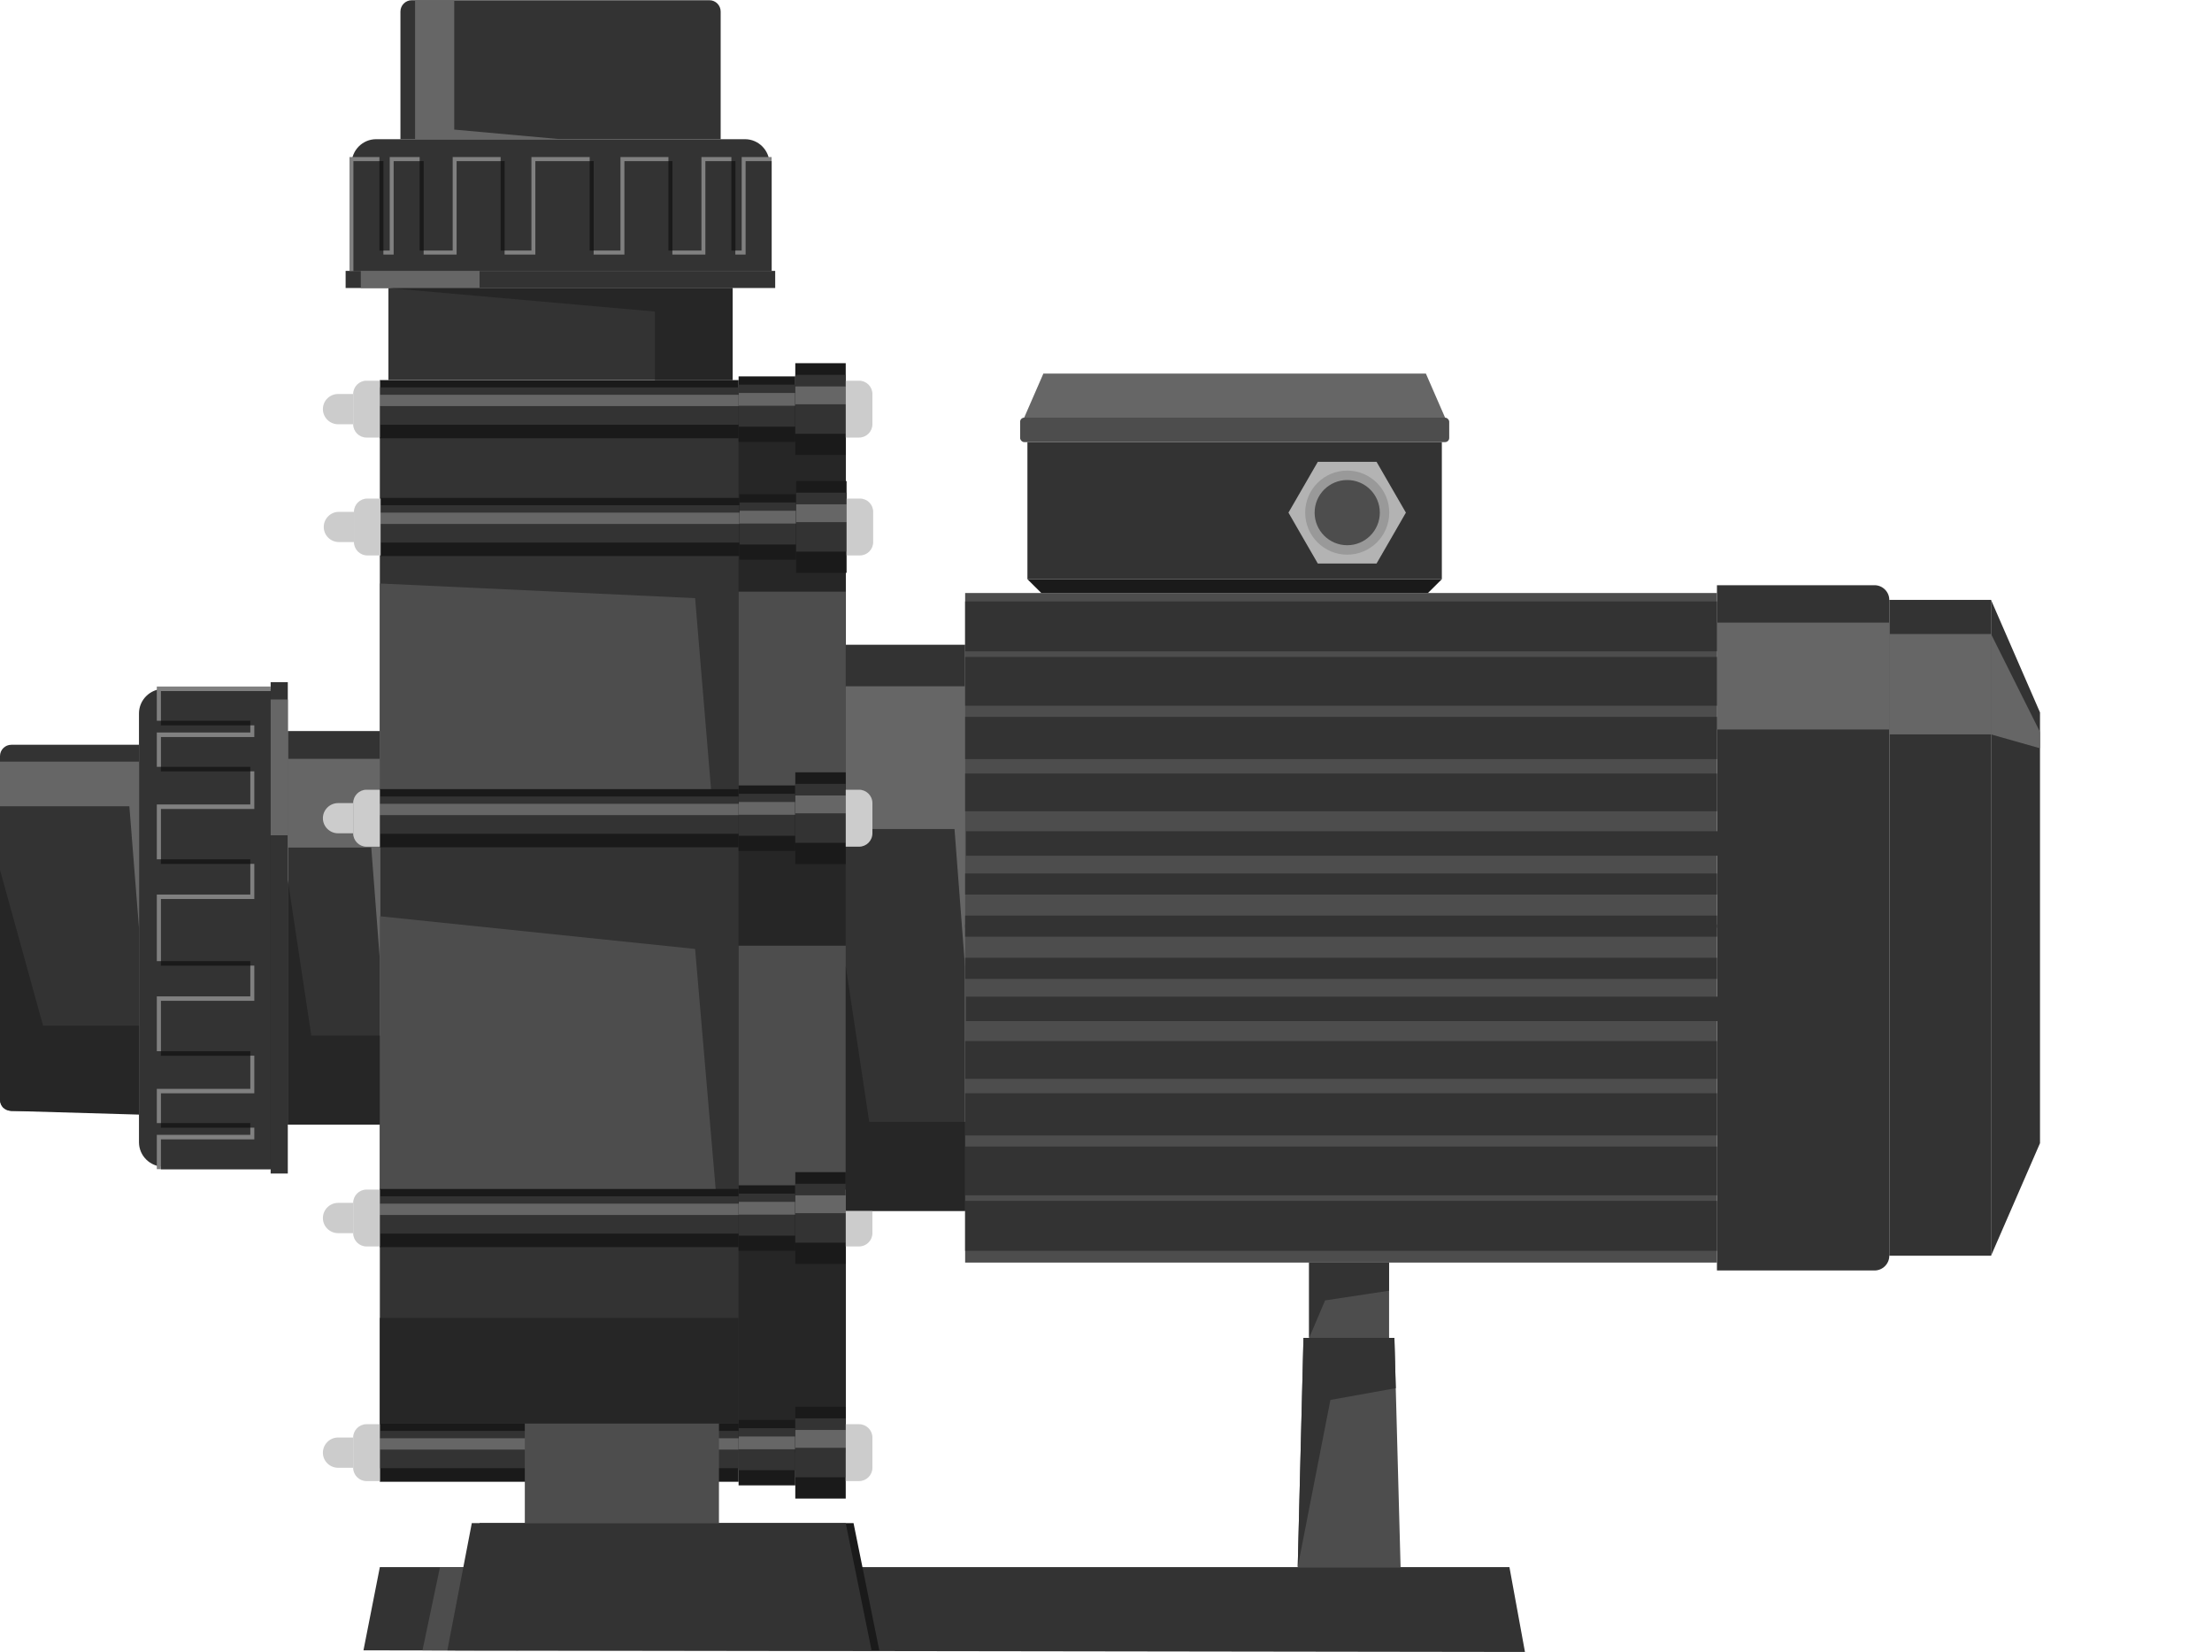
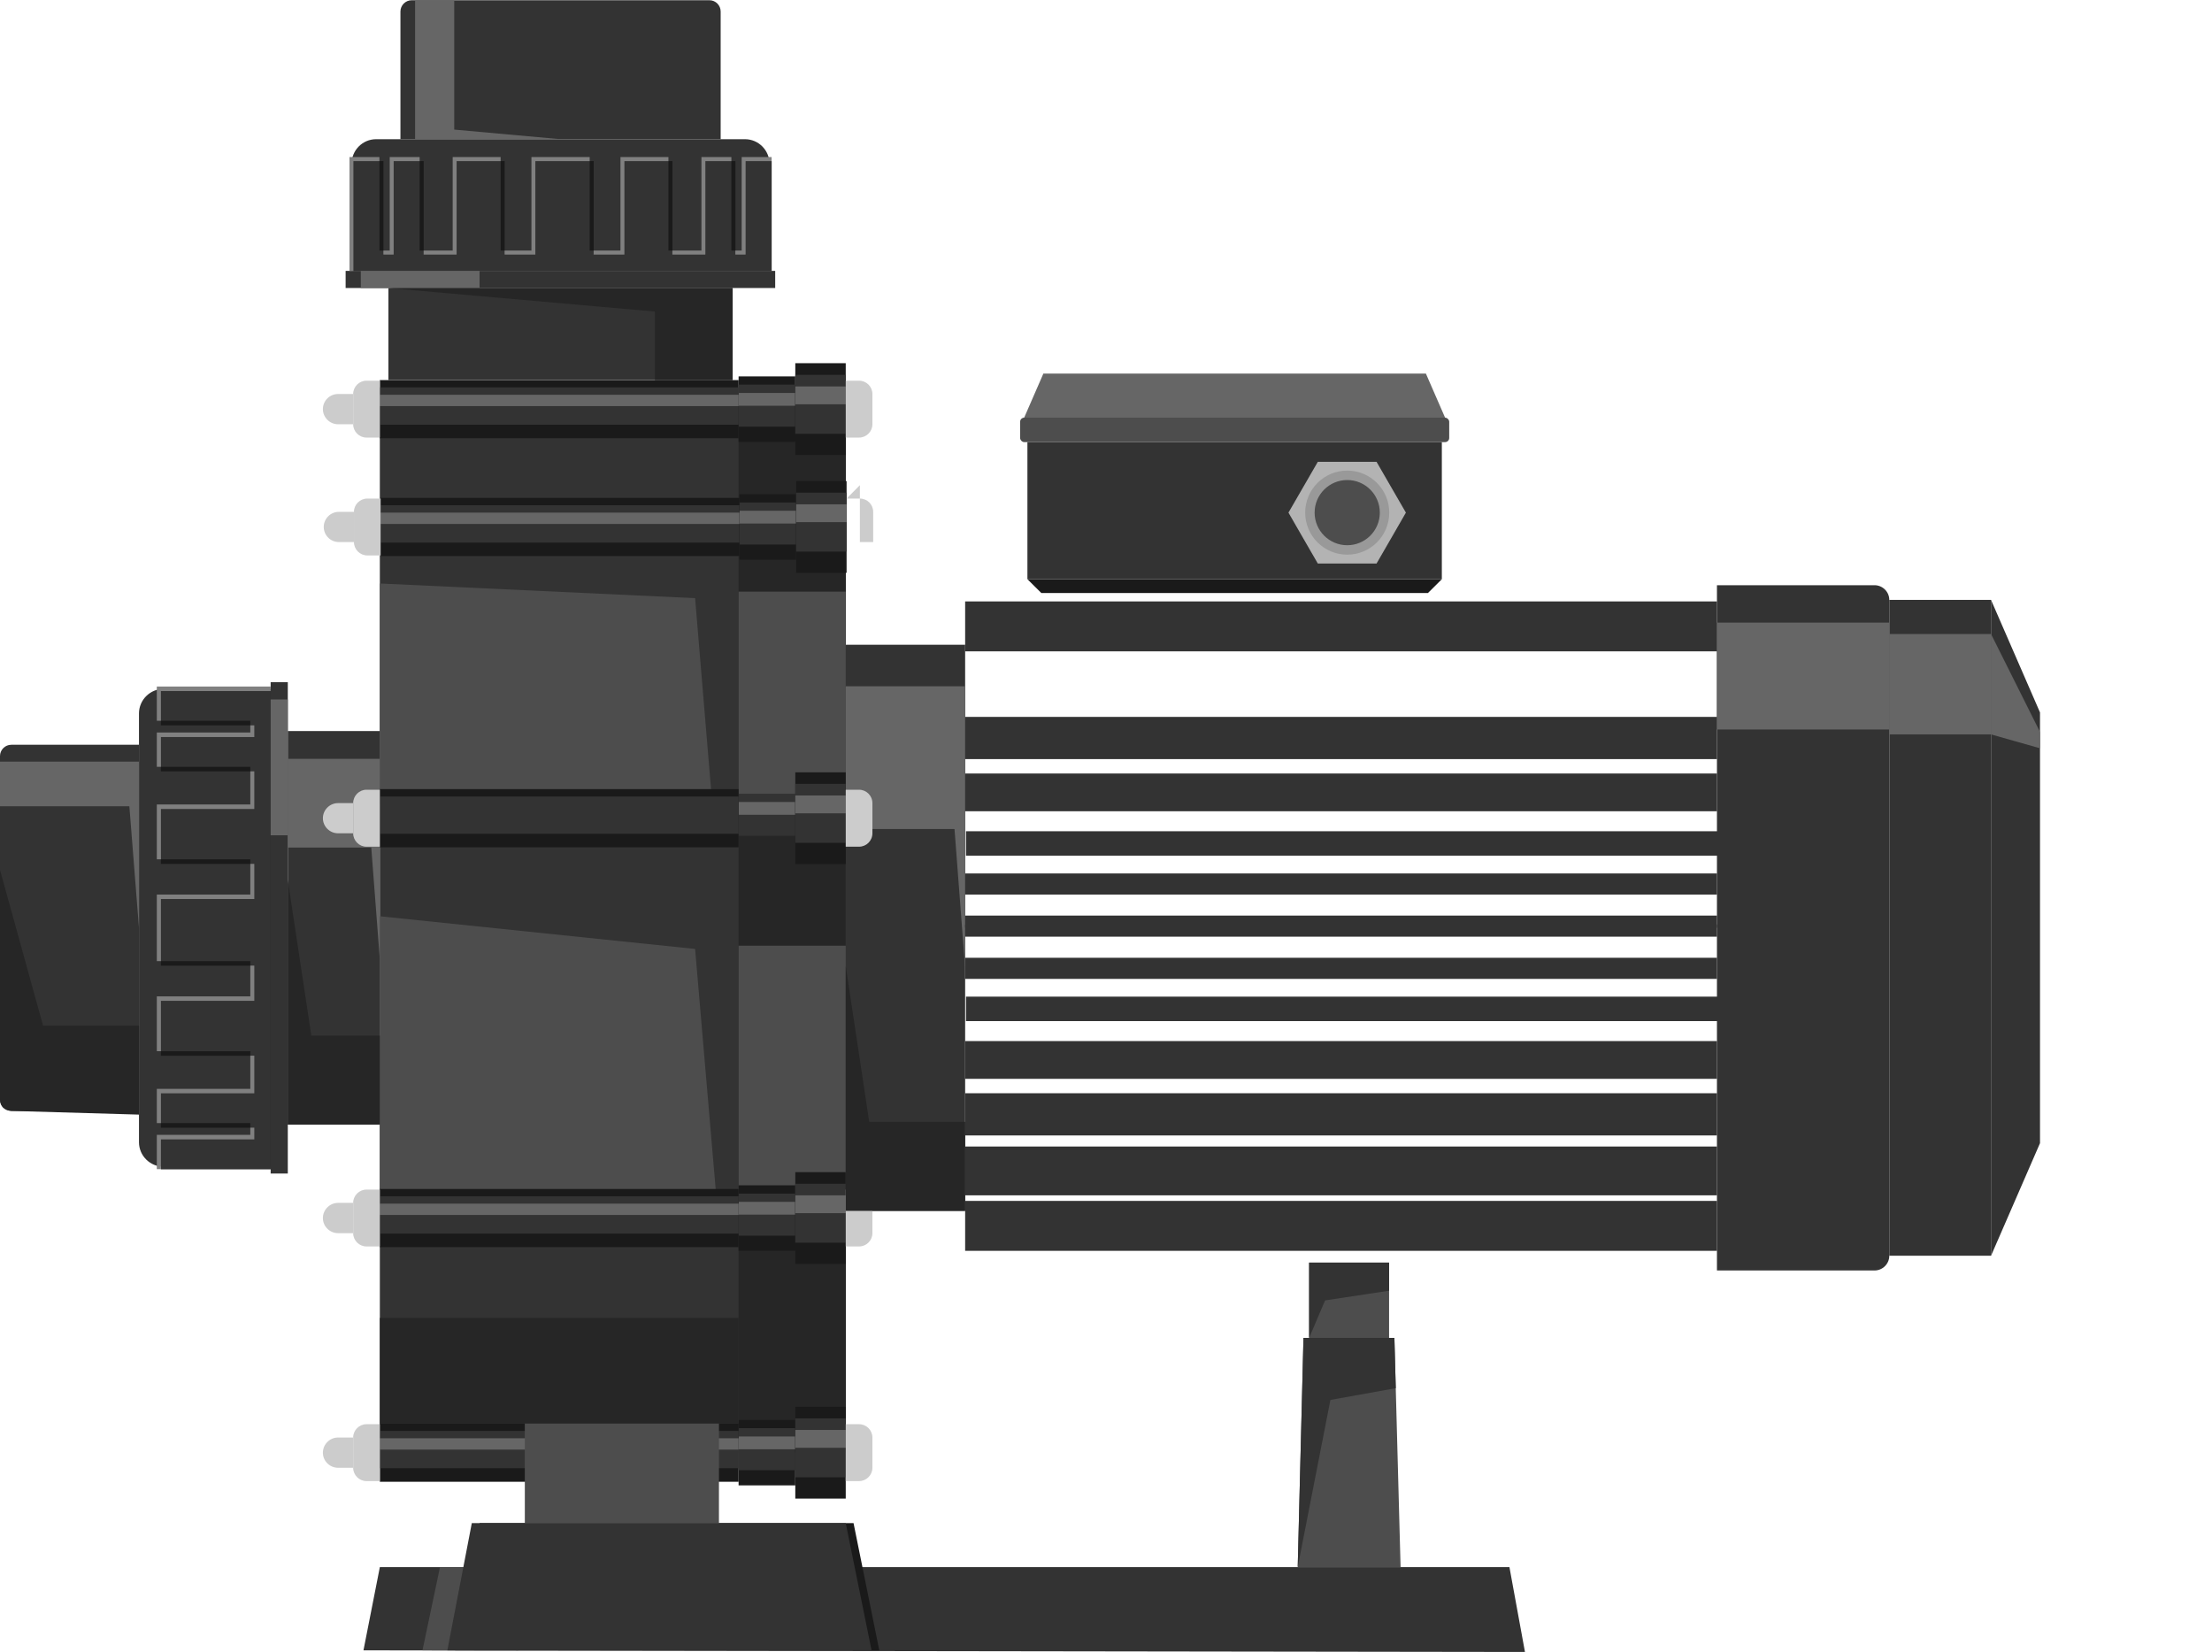
<svg xmlns="http://www.w3.org/2000/svg" xml:space="preserve" width="482px" height="360px" version="1.1" style="shape-rendering:geometricPrecision; text-rendering:geometricPrecision; image-rendering:optimizeQuality; fill-rule:evenodd; clip-rule:evenodd" viewBox="0 0 25.786 19.254">
  <defs>
    <style type="text/css">
   
    .fil2 {fill:#1A1A1A}
    .fil5 {fill:#262626}
    .fil7 {fill:#262626}
    .fil0 {fill:#333333}
    .fil1 {fill:#4D4D4D}
    .fil4 {fill:#666666}
    .fil3 {fill:gray}
    .fil9 {fill:#999999}
    .fil8 {fill:#B3B3B3}
    .fil6 {fill:#CCCCCC}
    .fil10 {fill:white}
   
  </style>
  </defs>
  <g id="Слой_x0020_1">
    <g id="_1133570576">
      <polygon class="fil0" points="23.21,6.99 23.781,8.302 23.781,13.323 23.21,14.636 " />
      <rect class="fil0" x="22.024" y="6.99" width="1.187" height="7.645" />
      <path class="fil0" d="M20.015 6.819l1.837 0c0.094,0 0.172,0.077 0.172,0.171l0 7.646c0,0.094 -0.078,0.171 -0.172,0.171l-1.837 0 0 -7.988z" />
-       <rect class="fil1" x="11.251" y="6.91" width="8.764" height="7.805" />
      <rect class="fil0" x="9.859" y="7.513" width="1.392" height="6.599" />
      <rect class="fil0" x="4.428" y="4.731" width="5.432" height="12.164" />
      <rect class="fil0" x="3.355" y="8.519" width="1.073" height="4.587" />
      <path class="fil0" d="M1.906 8.028l1.249 0 0 5.569 -1.249 0c-0.157,0 -0.286,-0.128 -0.286,-0.285l0 -4.998c0,-0.157 0.129,-0.286 0.286,-0.286z" />
      <rect class="fil0" x="3.155" y="7.949" width="0.2" height="5.728" />
      <path class="fil0" d="M0.132 8.679l1.488 0 0 4.268 -1.488 0c-0.073,0 -0.132,-0.06 -0.132,-0.132l0 -4.004c0,-0.073 0.059,-0.132 0.132,-0.132z" />
      <polygon class="fil2" points="1.875,8.053 2.965,8.053 3.155,8.053 3.155,13.626 1.875,13.626 1.875,13.28 2.965,13.28 2.965,13.143 1.875,13.143 1.875,12.743 2.965,12.743 2.965,12.304 1.875,12.304 1.875,11.665 2.965,11.665 2.965,11.254 1.875,11.254 1.875,10.478 2.965,10.478 2.965,10.068 1.875,10.068 1.875,9.429 2.965,9.429 2.965,8.989 1.875,8.989 1.875,8.59 2.965,8.59 2.965,8.453 1.875,8.453 " />
      <polygon class="fil0" points="3.155,8.053 3.155,13.626 2.918,13.626 1.876,13.626 1.876,13.279 2.965,13.279 2.965,13.142 2.918,13.142 2.918,13.089 1.876,13.089 1.876,12.742 2.965,12.742 2.965,12.303 2.918,12.303 2.918,12.251 1.876,12.251 1.876,11.664 2.965,11.664 2.965,11.253 2.918,11.253 2.918,11.201 1.876,11.201 1.876,10.477 2.965,10.477 2.965,10.067 2.918,10.067 2.918,10.014 1.876,10.014 1.876,9.428 2.965,9.428 2.965,8.988 2.918,8.988 2.918,8.936 1.876,8.936 1.876,8.589 2.965,8.589 2.965,8.452 2.918,8.452 2.918,8.399 1.876,8.399 1.876,8.053 2.965,8.053 " />
      <path class="fil3" d="M1.828 8l1.09 0 0.237 0 0 0.053 -0.19 0 -1.089 0 0 0.346 -0.048 0 0 -0.399zm0.048 5.626l-0.048 0 0 -0.4 1.09 0 0 -0.084 0.047 0 0 0.137 -1.089 0 0 0.347zm0 -0.537l-0.048 0 0 -0.399 1.09 0 0 -0.387 0.047 0 0 0.439 -1.089 0 0 0.347zm0 -0.838l-0.048 0 0 -0.639 1.09 0 0 -0.359 0.047 0 0 0.411 -1.089 0 0 0.587zm0 -1.05l-0.048 0 0 -0.776 1.09 0 0 -0.358 0.047 0 0 0.41 -1.089 0 0 0.724zm0 -1.187l-0.048 0 0 -0.639 1.09 0 0 -0.387 0.047 0 0 0.44 -1.089 0 0 0.586zm0 -1.078l-0.048 0 0 -0.4 1.09 0 0 -0.084 0.047 0 0 0.137 -1.089 0 0 0.347z" />
      <polygon class="fil4" points="0,8.875 1.62,8.875 1.62,10.813 1.508,9.396 0,9.396 " />
      <rect class="fil4" x="3.155" y="8.151" width="0.2" height="1.583" />
      <rect class="fil5" x="8.61" y="4.71" width="1.249" height="12.221" />
      <polygon class="fil4" points="3.355,8.843 4.428,8.843 4.428,11.184 4.328,9.877 3.355,9.877 " />
      <polygon class="fil1" points="8.103,11.059 4.428,10.678 4.428,13.969 8.35,13.942 " />
      <rect class="fil1" x="8.61" y="11.021" width="1.249" height="3.014" />
      <rect class="fil1" x="8.61" y="6.894" width="1.249" height="2.481" />
      <g>
        <rect class="fil2" x="8.61" y="13.814" width="0.661" height="0.763" />
        <rect class="fil0" x="8.61" y="13.911" width="0.661" height="0.49" />
        <rect class="fil4" x="8.61" y="14.007" width="0.661" height="0.149" />
        <rect class="fil2" x="9.271" y="13.661" width="0.588" height="1.07" />
        <rect class="fil0" x="9.271" y="13.796" width="0.588" height="0.687" />
        <rect class="fil4" x="9.271" y="13.931" width="0.588" height="0.208" />
        <path class="fil6" d="M9.859 13.864l0.156 0c0.085,0 0.155,0.07 0.155,0.155l0 0.353c0,0.085 -0.07,0.155 -0.155,0.155l-0.156 0 0 -0.663z" />
        <g>
          <rect class="fil2" x="4.428" y="13.857" width="4.182" height="0.678" />
          <rect class="fil0" x="4.428" y="13.942" width="4.182" height="0.435" />
          <rect class="fil4" x="4.428" y="14.028" width="4.182" height="0.132" />
          <path class="fil6" d="M4.428 13.864l-0.156 0c-0.085,0 -0.155,0.07 -0.155,0.155l0 0.353c0,0.085 0.07,0.155 0.155,0.155l0.156 0 0 -0.663z" />
          <path class="fil6" d="M4.117 14.019l-0.176 0c-0.097,0 -0.177,0.08 -0.177,0.177l0 0c0,0.097 0.08,0.176 0.177,0.176l0.176 0 0 -0.353z" />
        </g>
      </g>
      <polygon class="fil4" points="9.859,7.997 11.251,7.997 11.251,11.285 11.127,9.661 9.859,9.661 " />
      <polygon class="fil1" points="8.103,6.97 4.428,6.799 4.428,9.367 8.303,9.367 " />
      <g>
-         <rect class="fil2" x="8.61" y="9.153" width="0.661" height="0.763" />
        <rect class="fil0" x="8.61" y="9.25" width="0.661" height="0.49" />
        <rect class="fil4" x="8.61" y="9.346" width="0.661" height="0.149" />
        <rect class="fil2" x="9.271" y="9" width="0.588" height="1.07" />
        <rect class="fil0" x="9.271" y="9.135" width="0.588" height="0.687" />
        <rect class="fil4" x="9.271" y="9.27" width="0.588" height="0.208" />
        <path class="fil6" d="M9.859 9.203l0.156 0c0.085,0 0.155,0.07 0.155,0.156l0 0.352c0,0.086 -0.07,0.156 -0.155,0.156l-0.156 0 0 -0.664z" />
        <g>
          <rect class="fil2" x="4.428" y="9.196" width="4.182" height="0.678" />
          <rect class="fil0" x="4.428" y="9.282" width="4.182" height="0.435" />
-           <rect class="fil4" x="4.428" y="9.367" width="4.182" height="0.132" />
          <path class="fil6" d="M4.428 9.203l-0.156 0c-0.085,0 -0.155,0.07 -0.155,0.156l0 0.352c0,0.086 0.07,0.156 0.155,0.156l0.156 0 0 -0.664z" />
          <path class="fil6" d="M4.117 9.359l-0.176 0c-0.097,0 -0.177,0.079 -0.177,0.176l0 0c0,0.097 0.08,0.176 0.177,0.176l0.176 0 0 -0.352z" />
        </g>
      </g>
      <g>
        <rect class="fil2" x="8.619" y="5.759" width="0.661" height="0.763" />
        <rect class="fil0" x="8.619" y="5.855" width="0.661" height="0.49" />
        <rect class="fil4" x="8.619" y="5.951" width="0.661" height="0.149" />
        <rect class="fil2" x="9.281" y="5.605" width="0.588" height="1.07" />
        <rect class="fil0" x="9.281" y="5.74" width="0.588" height="0.687" />
        <rect class="fil4" x="9.281" y="5.876" width="0.588" height="0.208" />
-         <path class="fil6" d="M9.869 5.809l0.155 0c0.086,0 0.155,0.069 0.155,0.155l0 0.352c0,0.086 -0.069,0.156 -0.155,0.156l-0.155 0 0 -0.663z" />
+         <path class="fil6" d="M9.869 5.809l0.155 0c0.086,0 0.155,0.069 0.155,0.155l0 0.352l-0.155 0 0 -0.663z" />
        <g>
          <rect class="fil2" x="4.437" y="5.801" width="4.182" height="0.678" />
          <rect class="fil0" x="4.437" y="5.887" width="4.182" height="0.435" />
          <rect class="fil4" x="4.437" y="5.973" width="4.182" height="0.132" />
          <path class="fil6" d="M4.437 5.809l-0.155 0c-0.086,0 -0.156,0.069 -0.156,0.155l0 0.352c0,0.086 0.07,0.156 0.156,0.156l0.155 0 0 -0.663z" />
          <path class="fil6" d="M4.126 5.964l-0.176 0c-0.097,0 -0.176,0.079 -0.176,0.176l0 0c0,0.097 0.079,0.176 0.176,0.176l0.176 0 0 -0.352z" />
        </g>
      </g>
      <g>
        <rect class="fil2" x="8.61" y="4.385" width="0.661" height="0.763" />
        <rect class="fil0" x="8.61" y="4.481" width="0.661" height="0.49" />
        <rect class="fil4" x="8.61" y="4.578" width="0.661" height="0.149" />
        <rect class="fil2" x="9.271" y="4.231" width="0.588" height="1.07" />
        <rect class="fil0" x="9.271" y="4.367" width="0.588" height="0.687" />
        <rect class="fil4" x="9.271" y="4.502" width="0.588" height="0.208" />
        <path class="fil6" d="M9.859 4.435l0.156 0c0.085,0 0.155,0.07 0.155,0.155l0 0.353c0,0.085 -0.07,0.155 -0.155,0.155l-0.156 0 0 -0.663z" />
        <g>
          <rect class="fil2" x="4.428" y="4.428" width="4.182" height="0.678" />
          <rect class="fil0" x="4.428" y="4.513" width="4.182" height="0.435" />
          <rect class="fil4" x="4.428" y="4.599" width="4.182" height="0.132" />
          <path class="fil6" d="M4.428 4.435l-0.156 0c-0.085,0 -0.155,0.07 -0.155,0.155l0 0.353c0,0.085 0.07,0.155 0.155,0.155l0.156 0 0 -0.663z" />
          <path class="fil6" d="M4.117 4.59l-0.176 0c-0.097,0 -0.177,0.079 -0.177,0.176l0 0c0,0.097 0.08,0.177 0.177,0.177l0.176 0 0 -0.353z" />
        </g>
      </g>
      <g>
        <rect class="fil2" x="8.61" y="16.549" width="0.661" height="0.763" />
        <rect class="fil0" x="8.61" y="16.645" width="0.661" height="0.49" />
        <rect class="fil4" x="8.61" y="16.742" width="0.661" height="0.149" />
        <rect class="fil2" x="9.271" y="16.396" width="0.588" height="1.07" />
        <rect class="fil0" x="9.271" y="16.531" width="0.588" height="0.687" />
        <rect class="fil4" x="9.271" y="16.666" width="0.588" height="0.208" />
        <path class="fil6" d="M9.859 16.599l0.156 0c0.085,0 0.155,0.07 0.155,0.155l0 0.353c0,0.085 -0.07,0.155 -0.155,0.155l-0.156 0 0 -0.663z" />
        <g>
          <rect class="fil2" x="4.428" y="16.592" width="4.182" height="0.678" />
          <rect class="fil0" x="4.428" y="16.677" width="4.182" height="0.435" />
          <rect class="fil4" x="4.428" y="16.763" width="4.182" height="0.132" />
          <path class="fil6" d="M4.428 16.599l-0.156 0c-0.085,0 -0.155,0.07 -0.155,0.155l0 0.353c0,0.085 0.07,0.155 0.155,0.155l0.156 0 0 -0.663z" />
          <path class="fil6" d="M4.117 16.754l-0.176 0c-0.097,0 -0.177,0.08 -0.177,0.177l0 0c0,0.097 0.08,0.176 0.177,0.176l0.176 0 0 -0.353z" />
        </g>
      </g>
      <rect class="fil4" x="20.015" y="7.255" width="2.008" height="1.246" />
      <rect class="fil4" x="22.024" y="7.388" width="1.187" height="1.17" />
      <polygon class="fil4" points="23.781,8.72 23.781,8.53 23.21,7.388 23.21,8.558 " />
      <rect class="fil0" x="11.251" y="10.67" width="8.764" height="0.142" />
      <rect class="fil0" x="11.251" y="10.179" width="8.764" height="0.246" />
      <rect class="fil0" x="11.261" y="9.687" width="8.764" height="0.285" />
      <rect class="fil0" x="11.251" y="9.014" width="8.764" height="0.44" />
      <rect class="fil0" x="11.251" y="8.354" width="8.764" height="0.492" />
-       <rect class="fil0" x="11.251" y="7.655" width="8.764" height="0.569" />
      <rect class="fil0" x="11.251" y="7.008" width="8.764" height="0.582" />
      <rect class="fil0" x="11.251" y="10.774" width="8.764" height="0.142" />
      <rect class="fil0" x="11.251" y="11.162" width="8.764" height="0.246" />
      <rect class="fil0" x="11.261" y="11.615" width="8.764" height="0.285" />
      <rect class="fil0" x="11.251" y="12.133" width="8.764" height="0.44" />
      <rect class="fil0" x="11.251" y="12.741" width="8.764" height="0.492" />
      <rect class="fil0" x="11.251" y="13.362" width="8.764" height="0.569" />
      <rect class="fil0" x="11.251" y="13.996" width="8.764" height="0.582" />
      <polygon class="fil7" points="11.251,14.112 9.859,14.112 9.859,11.259 10.133,13.075 11.251,13.075 " />
      <path class="fil7" d="M1.62 12.99l-1.488 -0.043c-0.083,-0.009 -0.129,-0.051 -0.132,-0.132l0 -2.678 0.502 1.816 1.118 0 0 1.037z" />
      <polygon class="fil7" points="4.428,13.106 3.355,13.106 3.355,10.253 3.629,12.069 4.428,12.069 " />
      <rect class="fil7" x="4.428" y="15.36" width="4.182" height="1.232" />
      <rect class="fil0" transform="matrix(1.64592E-14 0.71 0.621 -1.88141E-14 4.528 3.355)" width="1.51" height="6.457" />
      <path class="fil0" d="M4.099 1.906l0 1.249 4.871 0 0 -1.249c0,-0.157 -0.128,-0.286 -0.285,-0.286l-4.301 0c-0.157,0 -0.285,0.129 -0.285,0.286z" />
      <rect class="fil0" transform="matrix(1.01076E-14 0.436 0.621 -1.88141E-14 4.029 3.155)" width="0.458" height="8.064" />
      <path class="fil0" d="M4.668 0.132l0 1.488 3.733 0 0 -1.488c0,-0.073 -0.059,-0.132 -0.131,-0.132l-3.47 0c-0.073,0 -0.132,0.059 -0.132,0.132z" />
      <polygon class="fil2" points="4.121,1.875 4.121,2.965 4.121,3.155 8.995,3.155 8.995,1.875 8.693,1.875 8.693,2.965 8.573,2.965 8.573,1.875 8.224,1.875 8.224,2.965 7.839,2.965 7.839,1.875 7.28,1.875 7.28,2.965 6.921,2.965 6.921,1.875 6.242,1.875 6.242,2.965 5.883,2.965 5.883,1.875 5.324,1.875 5.324,2.965 4.939,2.965 4.939,1.875 4.59,1.875 4.59,2.965 4.47,2.965 4.47,1.875 " />
      <polygon class="fil0" points="4.12,3.155 8.995,3.155 8.995,2.918 8.995,1.876 8.692,1.876 8.692,2.965 8.572,2.965 8.572,2.918 8.526,2.918 8.526,1.876 8.223,1.876 8.223,2.965 7.838,2.965 7.838,2.918 7.792,2.918 7.792,1.876 7.279,1.876 7.279,2.965 6.92,2.965 6.92,2.918 6.874,2.918 6.874,1.876 6.241,1.876 6.241,2.965 5.882,2.965 5.882,2.918 5.836,2.918 5.836,1.876 5.323,1.876 5.323,2.965 4.938,2.965 4.938,2.918 4.892,2.918 4.892,1.876 4.589,1.876 4.589,2.965 4.469,2.965 4.469,2.918 4.423,2.918 4.423,1.876 4.12,1.876 4.12,2.965 " />
      <path class="fil3" d="M4.074 1.828l0 1.09 0 0.237 0.046 0 0 -0.19 0 -1.089 0.303 0 0 -0.048 -0.349 0zm4.921 0.048l0 -0.048 -0.349 0 0 1.09 -0.074 0 0 0.047 0.12 0 0 -1.089 0.303 0zm-0.469 0l0 -0.048 -0.349 0 0 1.09 -0.339 0 0 0.047 0.385 0 0 -1.089 0.303 0zm-0.734 0l0 -0.048 -0.559 0 0 1.09 -0.313 0 0 0.047 0.359 0 0 -1.089 0.513 0zm-0.918 0l0 -0.048 -0.679 0 0 1.09 -0.313 0 0 0.047 0.359 0 0 -1.089 0.633 0zm-1.038 0l0 -0.048 -0.559 0 0 1.09 -0.339 0 0 0.047 0.385 0 0 -1.089 0.513 0zm-0.944 0l0 -0.048 -0.349 0 0 1.09 -0.074 0 0 0.047 0.12 0 0 -1.089 0.303 0z" />
      <polygon class="fil4" points="4.839,0 4.839,1.62 6.535,1.62 5.295,1.508 5.295,0 " />
      <rect class="fil4" transform="matrix(1.64592E-14 0.71 0.621 -1.88141E-14 4.206 3.155)" width="0.281" height="2.229" />
      <polygon class="fil7" points="8.541,4.428 8.541,3.355 4.528,3.355 7.634,3.629 7.634,4.428 " />
      <polygon class="fil0" points="4.237,19.235 17.777,19.254 17.596,18.265 4.428,18.265 " />
      <polygon class="fil2" points="5.305,19.235 10.25,19.235 9.95,17.752 5.591,17.752 " />
      <rect class="fil1" x="6.118" y="16.592" width="2.263" height="1.16" />
      <polygon class="fil1" points="5.129,18.265 6.042,18.265 6.042,19.235 4.925,19.235 " />
      <polygon class="fil0" points="5.215,19.235 10.16,19.235 9.859,17.752 5.5,17.752 " />
      <polygon class="fil1" points="16.327,18.265 15.128,18.265 15.195,15.593 16.255,15.593 " />
      <rect class="fil1" x="15.261" y="14.715" width="0.932" height="0.878" />
      <polygon class="fil0" points="15.261,15.593 15.447,15.156 16.193,15.043 16.193,14.715 15.261,14.715 " />
      <polygon class="fil0" points="15.509,16.316 15.128,18.265 15.195,15.593 16.255,15.593 16.271,16.179 " />
      <rect class="fil0" x="11.977" y="5.151" width="4.831" height="1.598" />
      <polygon class="fil2" points="16.808,6.749 11.977,6.749 12.139,6.91 16.646,6.91 " />
      <rect class="fil1" x="11.892" y="4.866" width="5.002" height="0.285" rx="0.048" ry="0.048" />
      <polygon class="fil4" points="11.939,4.866 16.846,4.866 16.622,4.352 12.163,4.352 " />
      <polygon class="fil8" points="15.02,5.973 15.191,5.677 15.362,5.381 15.705,5.381 16.047,5.381 16.218,5.677 16.389,5.973 16.218,6.27 16.047,6.566 15.705,6.566 15.362,6.566 15.191,6.27 " />
      <circle class="fil9" cx="15.705" cy="5.973" r="0.49" />
      <circle class="fil1" cx="15.705" cy="5.973" r="0.38" />
    </g>
    <circle class="fil10" cx="16.605" cy="1.64" r="0.469" />
    <circle class="fil10" cx="17.542" cy="3.648" r="0.709" />
    <circle class="fil10" cx="17.97" cy="1.533" r="0.228" />
    <circle class="fil10" cx="22.026" cy="1.225" r="0.669" />
    <circle class="fil10" cx="23.07" cy="0.372" r="0.372" />
    <circle class="fil10" cx="21.508" cy="18.343" r="0.907" />
    <circle class="fil10" cx="25.525" cy="18.989" r="0.261" />
    <circle class="fil10" cx="22.987" cy="17.239" r="0.526" />
  </g>
</svg>